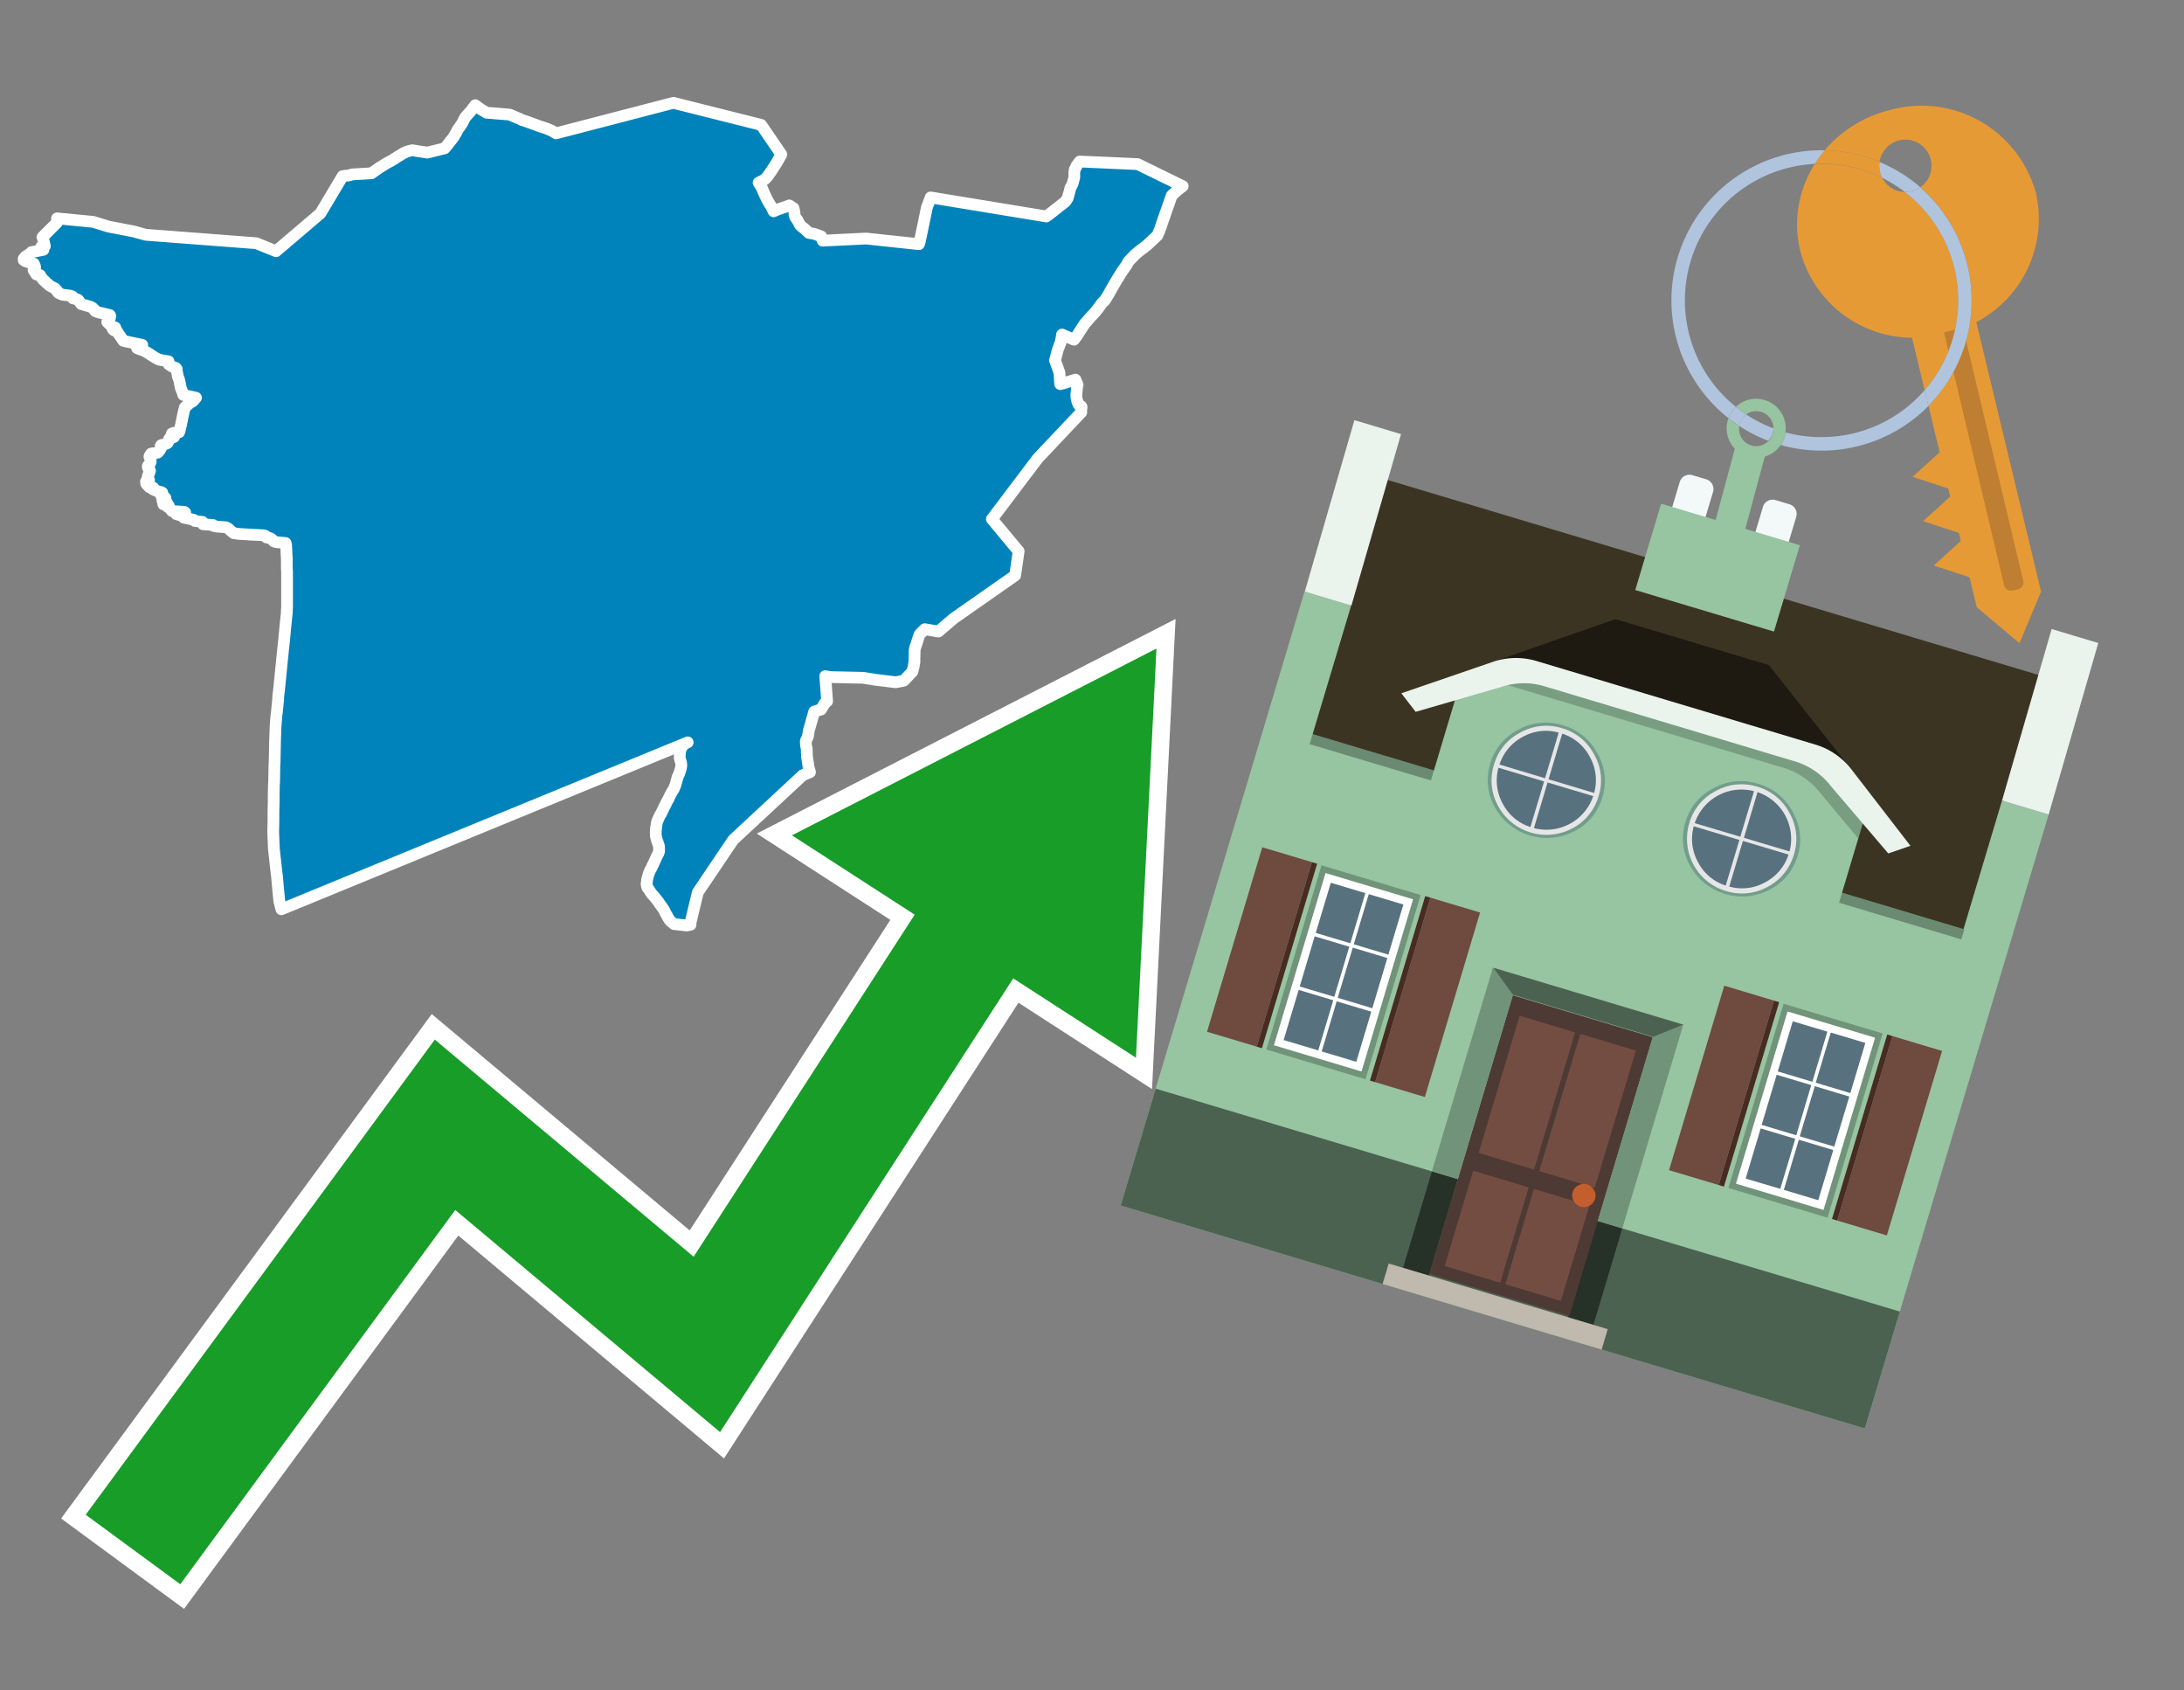
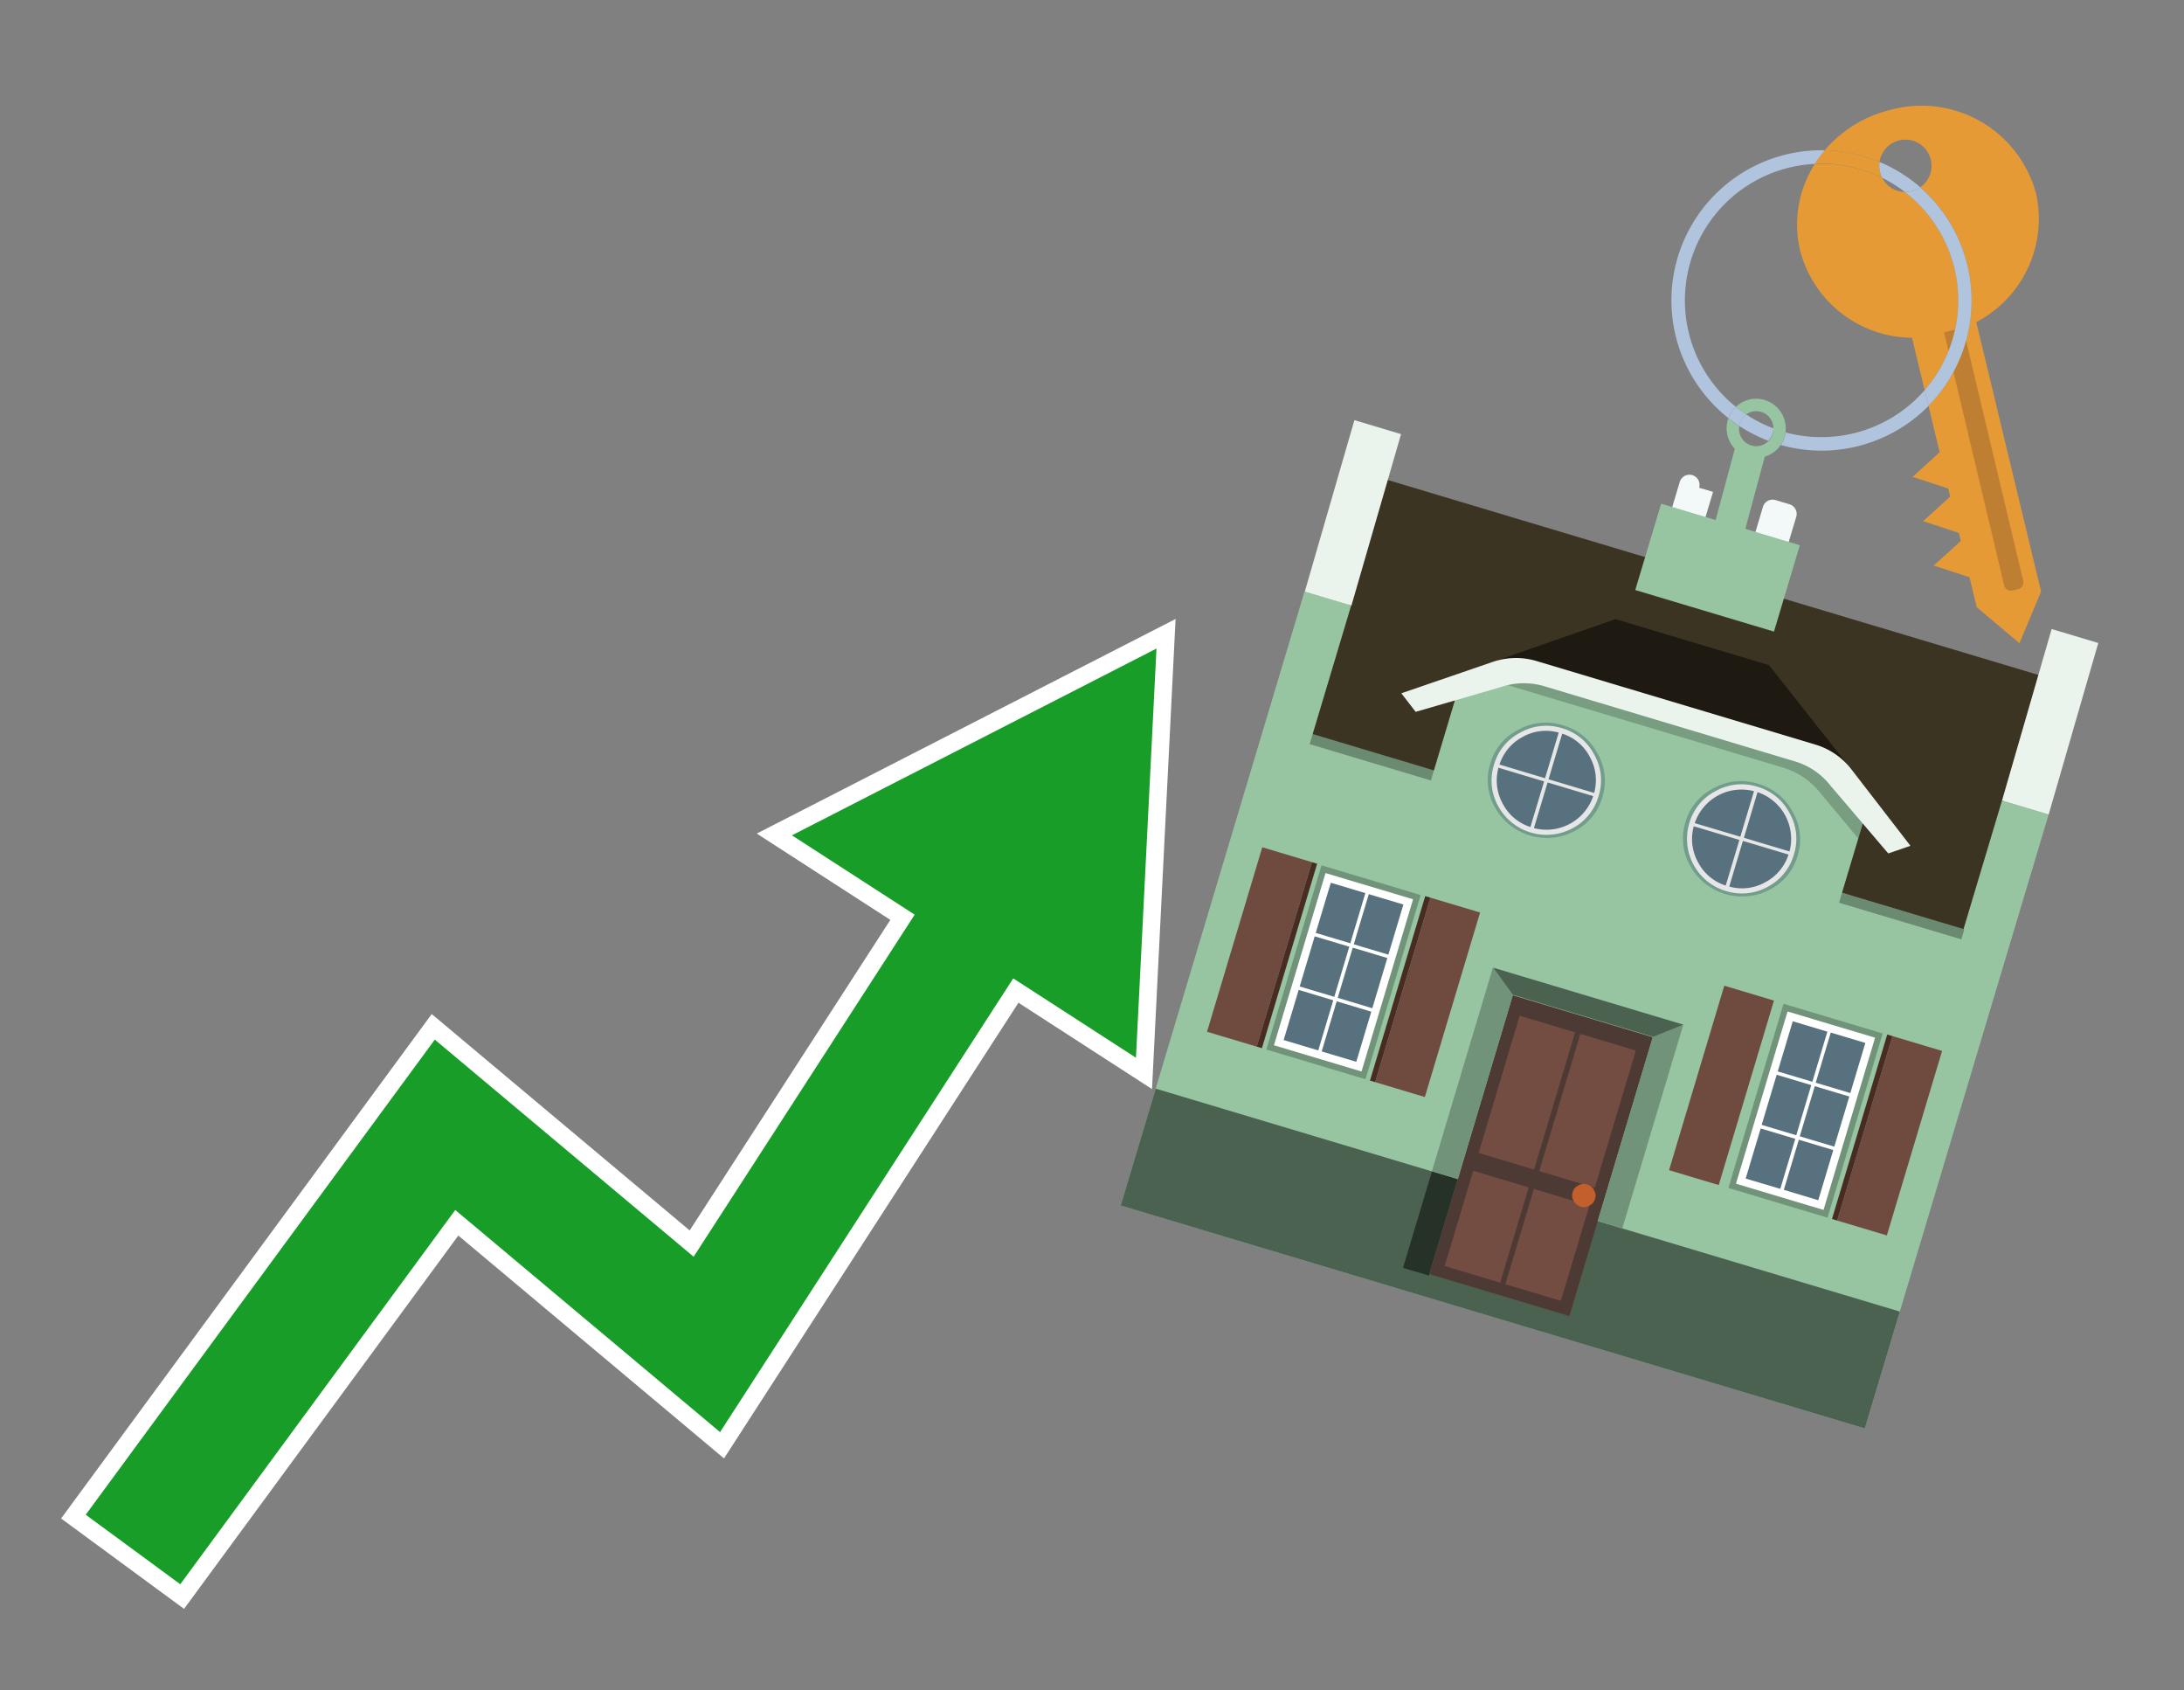
<svg xmlns="http://www.w3.org/2000/svg" id="Text" width="93.05" height="72" viewBox="0 0 93.05 72">
  <rect x="0" y="0" width="93.05" height="72" fill="#808080" stroke="none" />
-   <polygon points="14.6,7.5 14.88,7.47 14.99,7.43 15.83,7.38 15.91,7.32 16,7.26 16.14,7.16 16.46,6.96 16.68,6.84 16.75,6.8 16.92,6.69 16.96,6.66 17.02,6.63 17.18,6.53 17.31,6.47 17.43,6.43 17.56,6.4 18.2,6.5 18.94,6.32 18.98,6.28 19.06,6.18 19.1,6.13 19.15,6.06 19.25,5.94 19.34,5.82 19.38,5.74 19.44,5.65 19.49,5.54 19.68,5.27 19.82,5 19.88,4.93 19.95,4.85 20.07,4.72 20.14,4.62 20.25,4.48 20.34,4.55 20.51,4.67 20.68,4.77 20.72,4.8 21.71,4.88 22.06,5.03 22.16,5.07 22.23,5.11 22.37,5.15 22.53,5.21 22.97,5.37 23.09,5.41 23.3,5.48 23.51,5.57 23.69,5.68 28.69,4.38 32.43,5.32 33.29,6.58 33.21,6.72 33.09,6.93 32.86,7.29 32.69,7.53 32.62,7.6 32.58,7.64 32.52,7.68 32.32,7.78 32.39,7.89 32.45,7.99 32.48,8.05 32.55,8.22 32.62,8.37 32.67,8.48 32.75,8.62 32.79,8.69 32.85,8.78 32.96,9 33.07,8.95 33.15,8.92 33.47,8.81 33.63,8.75 33.81,8.87 33.85,9.06 33.85,9.16 33.86,9.19 33.89,9.26 33.94,9.33 33.98,9.38 34,9.42 34.07,9.56 34.09,9.59 34.12,9.62 34.19,9.68 34.27,9.74 34.3,9.77 34.37,9.83 34.43,9.89 34.46,9.92 34.69,9.96 34.99,10.07 35.01,10.13 35.03,10.19 35.05,10.25 36.9,10.16 39.15,10.4 39.18,10.32 39.19,10.28 39.49,8.84 39.65,8.41 44.58,9.22 44.7,9.13 45.39,8.59 45.42,8.55 45.44,8.51 45.49,8.44 45.53,8.29 45.57,8.15 45.6,8.02 45.7,7.82 45.77,7.56 45.77,7.35 45.79,7.22 45.81,7.19 45.84,7.12 45.86,7.07 45.89,7.03 46,6.88 48.47,6.99 50.39,7.93 50.18,8.09 49.92,8.33 49.5,9.53 49.41,9.8 49.31,10.03 48.86,10.45 48.57,10.67 48.39,10.82 48.35,10.85 48.3,10.91 48.16,11.05 48.07,11.15 48.01,11.27 47.83,11.53 47.81,11.56 47.76,11.63 47.63,11.85 47.6,11.89 47.4,12.23 47.24,12.52 47.06,12.81 47.01,12.85 46.94,12.92 46.9,12.98 46.77,13.16 46.62,13.34 46.57,13.39 46.47,13.5 46.39,13.59 46.35,13.64 46.23,13.77 46.2,13.81 46.16,13.87 45.96,14.18 45.9,14.28 45.76,14.47 45.52,14.37 45.25,14.25 45.22,14.43 45.19,14.57 45.18,14.61 45.16,14.65 45.11,14.79 45.07,14.89 45.02,15.08 45,15.16 44.95,15.35 45.14,15.88 45.16,16.25 45.17,16.36 45.3,16.33 45.82,16.17 45.91,16.39 45.9,16.44 45.88,16.56 45.88,16.59 45.86,16.78 45.86,16.87 45.86,16.91 45.87,16.98 45.91,17.13 45.95,17.22 45.97,17.25 46.06,17.3 46.08,17.33 46.07,17.43 46.06,17.48 46.06,17.53 46.07,17.56 44.21,19.53 42.26,22.11 43.4,23.48 43.25,24.51 40.62,26.35 39.98,26.9 39.4,26.8 39.23,26.97 39.2,27 39.18,27.03 39.15,27.1 39.04,27.45 39.01,27.52 39,27.56 38.98,27.63 38.97,27.69 38.96,28.13 38.96,28.21 38.94,28.29 38.93,28.38 38.9,28.5 38.87,28.61 38.51,28.99 38.37,29.02 38.17,29.06 37.34,28.96 37.09,28.92 36.77,28.87 35.37,28.84 35.16,28.8 35.24,29.87 35.14,29.95 34.98,30.22 34.85,30.26 34.69,30.31 34.46,31.12 34.42,31.38 34.34,31.54 34.33,31.59 34.34,31.75 34.37,31.89 34.38,32.23 34.4,32.34 34.45,32.67 34.51,32.89 34.2,33.02 31.24,35.77 29.73,38.01 29.42,39.3 29.42,39.39 29.26,39.42 28.72,39.36 28.57,39.24 28.53,39.19 28.49,39.13 28.44,39.05 28.42,39 28.38,38.94 28.34,38.86 28.31,38.79 28.25,38.7 28.21,38.64 28.16,38.57 28.1,38.49 28.05,38.41 28,38.35 27.94,38.27 27.89,38.21 27.85,38.16 27.79,38.1 27.76,38.06 27.69,37.96 27.65,37.89 27.63,37.86 27.58,37.8 27.56,37.74 27.55,37.67 27.55,37.63 27.56,37.56 27.57,37.47 27.59,37.39 27.62,37.28 27.65,37.19 27.7,37.07 27.74,37 27.78,36.92 27.81,36.84 27.84,36.8 27.87,36.72 27.91,36.64 27.94,36.57 27.97,36.51 27.99,36.46 28.05,36.35 28.06,36.31 28.08,36.26 28.08,36.23 28.08,36.14 28.08,36.09 28.07,36.02 28.05,35.96 28.03,35.9 28,35.83 27.96,35.68 27.95,35.64 27.94,35.58 27.94,35.53 27.94,35.48 27.94,35.4 27.95,35.31 27.95,35.25 27.96,35.2 27.97,35.15 27.98,35.07 28,34.99 28.03,34.92 28.07,34.83 28.11,34.74 28.18,34.63 28.21,34.56 28.26,34.46 28.29,34.39 28.37,34.24 28.42,34.13 28.48,34.03 28.52,33.94 28.61,33.76 28.68,33.65 28.71,33.6 28.75,33.5 28.77,33.46 28.81,33.32 28.83,33.24 28.85,33.18 28.86,33.12 28.93,32.97 28.99,32.79 29.01,32.71 29.03,32.6 29.02,32.52 29.01,32.45 28.99,32.4 28.96,32.29 28.96,32.15 28.97,32.08 28.97,32.01 28.99,31.94 29.06,31.8 29.15,31.7 29.21,31.66 29.3,31.62 11.99,38.73 11.9,38.38 11.84,37.77 11.8,37.31 11.79,37.24 11.78,37.16 11.67,36.17 11.65,35.71 11.64,35.43 11.65,34.95 11.65,34.59 11.66,34.17 11.66,33.89 11.67,33.42 11.68,33.28 11.69,32.63 11.7,32.48 11.71,31.98 11.72,31.49 11.73,31.24 11.74,30.96 11.75,30.81 11.76,30.69 11.77,30.56 11.78,30.44 11.79,30.39 11.85,29.8 11.85,29.73 11.86,29.62 11.89,29.37 11.96,28.67 11.98,28.47 12.02,28.07 12.04,27.87 12.08,27.49 12.1,27.31 12.16,26.67 12.21,26.19 12.22,26.1 12.22,26.01 12.23,25.84 12.23,25.68 12.23,25.48 12.23,25.18 12.23,24.88 12.23,24.63 12.23,24.38 12.22,24.14 12.22,23.95 12.22,23.78 12.21,23.65 12.2,23.4 12.19,23.22 12.18,23.17 12.17,23.13 11.76,23.09 11.67,23.06 11.6,22.99 11.56,22.95 11.5,22.92 11.35,22.89 11.32,22.83 11.24,22.8 10.65,22.77 10.17,22.74 9.96,22.71 9.91,22.67 9.87,22.64 9.8,22.58 9.75,22.53 9.69,22.49 9.63,22.46 9.25,22.43 9.1,22.4 9.07,22.36 8.65,22.33 8.65,22.27 8.63,22.23 8.3,22.19 8.25,22.14 7.98,22.08 7.83,22.05 7.88,22.01 7.81,21.97 7.65,21.94 7.51,21.9 7.55,21.86 7.89,21.83 7.85,21.8 7.33,21.77 7.3,21.72 7.25,21.67 7.21,21.62 7.14,21.59 7.19,21.54 7.06,21.51 6.96,21.48 7.02,21.45 7.12,21.42 6.94,21.38 6.97,21.35 6.92,21.32 6.98,21.26 7.05,21.21 6.98,21.17 6.87,21.12 6.94,21.08 6.92,21.02 6.91,20.98 6.84,20.95 6.66,20.91 6.6,20.88 6.51,20.84 6.52,20.81 6.54,20.78 6.36,20.75 6.44,20.72 6.31,20.69 6.27,20.65 6.23,20.6 6.23,20.54 6.22,20.51 6.24,20.48 6.35,20.45 6.3,20.4 6.29,20.37 6.29,20.32 6.31,20.25 6.33,20.21 6.35,20.17 6.37,20.11 6.39,20.05 6.38,20.02 6.35,19.99 6.32,19.96 6.3,19.91 6.3,19.88 6.3,19.84 6.34,19.81 6.4,19.72 6.42,19.67 6.42,19.58 6.37,19.47 6.37,19.43 6.4,19.39 6.41,19.36 6.44,19.32 6.72,19.28 6.75,19.25 6.82,19.16 6.85,19.11 6.86,19.07 6.85,19.02 6.85,18.99 6.87,18.96 7.06,18.91 7.14,18.87 7.17,18.81 7.19,18.76 7.2,18.72 7.22,18.68 7.33,18.65 7.42,18.61 7.34,18.56 7.31,18.51 7.32,18.47 7.38,18.44 7.63,18.41 7.65,18.36 7.67,18.27 7.68,18.24 7.7,18.14 7.72,18.08 7.73,17.99 7.75,17.92 7.76,17.85 7.77,17.81 7.79,17.71 7.81,17.62 7.87,17.36 8.07,17.18 8.23,17.08 8.27,17.03 8.35,16.94 7.81,16.82 7.78,16.72 7.74,16.62 7.7,16.51 7.64,16.21 7.61,16.11 7.58,16.05 7.56,15.93 7.53,15.79 7.52,15.76 7.53,15.72 7.49,15.67 7.34,15.62 7.3,15.59 7.25,15.56 7.19,15.52 7.18,15.49 7.18,15.46 7.18,15.39 6.78,15.32 6.64,15.25 6.56,15.2 6.45,15.13 6.33,15.05 6.26,15.01 6.19,14.97 6.14,14.94 5.91,14.86 5.84,14.83 5.87,14.76 5.96,14.73 6.06,14.69 5.26,14.52 5.13,14.33 5,14.14 4.98,14.1 4.86,14.07 4.81,14.03 4.79,13.99 4.91,13.95 4.77,13.91 4.57,13.72 4.58,13.69 4.68,13.56 4.65,13.53 4.7,13.46 4.68,13.42 4.18,13.3 4.07,13.26 4.04,13.23 4.03,13.2 3.95,13.12 3.87,13.07 3.73,13.03 3.46,12.95 3.33,12.77 3.26,12.74 3.11,12.71 3.1,12.67 3.09,12.63 2.98,12.59 2.65,12.55 2.52,12.49 2.47,12.46 2.45,12.42 2.43,12.38 2.37,12.33 2.35,12.29 2.12,12.17 2.09,12.14 2.05,12.1 1.99,12.06 1.95,12.02 1.91,11.97 1.85,11.93 1.72,11.76 1.71,11.72 1.55,11.69 1.43,11.5 1.47,11.47 1.5,11.39 1.48,11.31 1.44,11.23 1.31,11.2 1.07,11.12 1.01,11.08 1.01,11.02 1.05,10.98 1.07,10.94 1.31,10.78 1.34,10.74 1.85,10.64 1.83,10.59 1.82,10.55 1.76,10.51 1.91,10.48 1.85,10.22 1.81,10.1 2.42,9.49 2.43,9.3 3.97,9.45 4.62,9.65 5.7,9.86 6.21,10 10.92,10.36 11.76,10.7 13.65,9.09 " fill="#0083ba" stroke="#fff" stroke-linejoin="round" stroke-width="0.5" />
  <polygon points="49.272 27.624 33.741 35.58 38.97 38.959 29.553 53.529 18.525 44.281 3.652 64.518 7.681 67.479 19.396 51.538 30.678 60.999 43.169 41.673 48.398 45.053 49.272 27.624" fill="none" stroke="#fff" stroke-miterlimit="10" stroke-width="1.5" />
  <polygon points="49.272 27.624 33.741 35.58 38.97 38.959 29.553 53.529 18.525 44.281 3.652 64.518 7.681 67.479 19.396 51.538 30.678 60.999 43.169 41.673 48.398 45.053 49.272 27.624" fill="#179d28" />
  <path d="M80.19,7.577a1.16,1.16,0,0,1-.094-.251,1.114,1.114,0,0,1-.018-.429A6.367,6.367,0,0,0,77.743,6.4a5.269,5.269,0,0,0-.423.577c.1,0,.192-.007.288-.007A5.794,5.794,0,0,1,80.19,7.577Z" fill="#e69a35" />
  <path d="M77.608,6.4A6.394,6.394,0,0,0,73.64,17.81a1.26,1.26,0,0,1,.317-.48A5.821,5.821,0,0,1,77.32,6.981a5.269,5.269,0,0,1,.423-.577Z" fill="#b0c4de" />
  <path d="M84.2,13.72a4.962,4.962,0,0,0,2.545-5.48,5.047,5.047,0,0,0-6.179-3.566A5.322,5.322,0,0,0,77.743,6.4a6.367,6.367,0,0,1,2.335.493,1.114,1.114,0,1,1,1.736,1.084,6.392,6.392,0,0,1,.347,9.3l.479,1.985-.438.4-.716.648.92.3.6.2.082.341-.438.4-.716.648.92.3.605.2.082.341-.438.4-.716.649.92.3.605.2.307,1.274,1.821,1.534.921-2.2Z" fill="#e69a35" />
  <path d="M81.154,8.179a1.115,1.115,0,0,1-.964-.6,5.794,5.794,0,0,0-2.582-.6c-.1,0-.192,0-.288.007a4.783,4.783,0,0,0-.625,3.685,4.962,4.962,0,0,0,4.765,3.715L82,16.617a5.82,5.82,0,0,0-.846-8.438Z" fill="#e69a35" />
  <path d="M74.1,18.142a6.386,6.386,0,0,0,1.232.63.73.73,0,0,0,.224-.527h0a5.783,5.783,0,0,1-1.159-.593A.733.733,0,0,0,74.1,18.142Z" fill="#b0c4de" />
  <path d="M74.4,17.652q-.228-.152-.44-.322a1.26,1.26,0,0,0-.317.48c.148.117.3.228.46.332A.733.733,0,0,1,74.4,17.652Z" fill="#b0c4de" />
  <path d="M74.824,16.984a1.257,1.257,0,0,0-.867.346c.141.114.288.222.44.322a.731.731,0,0,1,1.159.593h0a.732.732,0,1,1-1.463,0,.7.7,0,0,1,.007-.1c-.158-.1-.312-.215-.46-.332a1.258,1.258,0,0,0,.273,1.3l-.979,3.635,1.275.341.98-3.639a1.266,1.266,0,0,0,.681-.5,1.249,1.249,0,0,0,.2-.538,1.328,1.328,0,0,0,.012-.168A1.262,1.262,0,0,0,74.824,16.984Z" fill="#97c4a1" />
  <path d="M85.974,25.1l-.226.053a.3.3,0,0,1-.362-.223l-2.56-10.777.81-.193L86.2,24.736A.3.3,0,0,1,85.974,25.1Z" fill="#bf7f32" />
  <path d="M80.1,7.326a1.16,1.16,0,0,0,.094.251,5.833,5.833,0,0,1,.964.6,1.137,1.137,0,0,0,.287-.031,1.108,1.108,0,0,0,.373-.167A6.371,6.371,0,0,0,80.078,6.9,1.114,1.114,0,0,0,80.1,7.326Z" fill="#b0c4de" />
  <path d="M77.608,18.618a5.836,5.836,0,0,1-1.534-.2,1.24,1.24,0,0,1-.2.537,6.4,6.4,0,0,0,6.291-1.666L82,16.617A5.807,5.807,0,0,1,77.608,18.618Z" fill="#b0c4de" />
  <path d="M81.814,7.981a1.108,1.108,0,0,1-.373.167,1.137,1.137,0,0,1-.287.031A5.82,5.82,0,0,1,82,16.617l.161.667a6.392,6.392,0,0,0-.347-9.3Z" fill="#b0c4de" />
  <polygon points="83.79 39.753 55.78 31.364 58.988 20.404 86.964 28.783 83.79 39.753 83.79 39.753" fill="#3c3422" fill-rule="evenodd" />
  <polygon points="81.705 53.32 87.284 34.692 85.297 34.097 83.656 39.575 55.926 31.269 57.567 25.791 55.579 25.196 47.746 51.348 79.451 60.844 81.705 53.32" fill="#97c4a1" fill-rule="evenodd" />
  <rect x="69.522" y="21.148" width="0.444" height="28.983" transform="translate(15.592 92.226) rotate(-73.326)" opacity="0.3" />
  <polygon points="87.284 34.692 85.297 34.097 87.411 26.793 89.398 27.388 87.284 34.692 87.284 34.692" fill="#eaf3ec" fill-rule="evenodd" />
  <polygon points="57.578 25.794 55.591 25.199 57.705 17.896 59.692 18.491 57.578 25.794 57.578 25.794" fill="#eaf3ec" fill-rule="evenodd" />
  <polygon points="79.451 60.844 80.943 55.865 49.238 46.369 47.747 51.348 79.451 60.844 79.451 60.844" fill="#4c6251" fill-rule="evenodd" />
-   <path d="M71.566,20.528l-.522,1.743,1.418.425.523-1.744a.432.432,0,0,0-.289-.536l-.593-.177A.431.431,0,0,0,71.566,20.528Z" fill="#f3f9f8" fill-rule="evenodd" />
+   <path d="M71.566,20.528l-.522,1.743,1.418.425.523-1.744l-.593-.177A.431.431,0,0,0,71.566,20.528Z" fill="#f3f9f8" fill-rule="evenodd" />
  <path d="M75.111,21.589l-.522,1.743,1.418.425.522-1.743a.43.43,0,0,0-.289-.536l-.593-.178A.43.43,0,0,0,75.111,21.589Z" fill="#f3f9f8" fill-rule="evenodd" />
  <polygon points="75.368 28.329 68.829 26.37 63.807 28.121 78.733 32.591 75.368 28.329" fill="#1e1a11" />
  <polygon points="78.248 32.422 64.442 28.287 62.236 28.998 60.064 36.247 77.453 41.455 79.651 34.116 78.248 32.422" fill="#97c4a1" />
  <path d="M77.74,32.516S65.088,28.725,65,28.7l-.938.43,11.892,3.562a3.175,3.175,0,0,1,1.532,1l1.685,2.02.327-1.09Z" fill-rule="evenodd" opacity="0.2" />
  <path d="M77.35,31.716,65.458,28.154a3.041,3.041,0,0,0-1.854.037l-3.9,1.339.611.79,3.626-1.054a3.045,3.045,0,0,1,1.855-.037l10.673,3.2A3.028,3.028,0,0,1,78,33.477l2.45,2.874.945-.325-2.518-3.26A3.036,3.036,0,0,0,77.35,31.716Z" fill="#eaf3ec" />
  <polygon points="76.683 23.223 70.773 21.453 69.671 25.132 75.581 26.902 76.683 23.223 76.683 23.223" fill="#97c4a1" fill-rule="evenodd" />
  <g id="Symbol_9_0_Layer2_0_MEMBER_8_MEMBER_21_MEMBER_0_FILL" data-name="Symbol 9 0 Layer2 0 MEMBER 8 MEMBER 21 MEMBER 0 FILL">
    <path d="M66.584,30.892a2.39,2.39,0,0,0-1.891.189,2.317,2.317,0,0,0-1.2,1.448A2.345,2.345,0,0,0,63.7,34.4a2.528,2.528,0,0,0,3.367,1.008,2.339,2.339,0,0,0,1.2-1.447,2.313,2.313,0,0,0-.208-1.87A2.394,2.394,0,0,0,66.584,30.892Z" fill="#729d8c" />
  </g>
  <g id="Symbol_9_0_Layer2_0_MEMBER_8_MEMBER_21_MEMBER_1_FILL" data-name="Symbol 9 0 Layer2 0 MEMBER 8 MEMBER 21 MEMBER 1 FILL">
    <path d="M66.547,31.016a2.241,2.241,0,0,0-1.769.185,2.213,2.213,0,0,0-1.127,1.376,2.239,2.239,0,0,0,.185,1.768,2.341,2.341,0,0,0,3.145.942,2.234,2.234,0,0,0,1.126-1.376,2.207,2.207,0,0,0-.185-1.768A2.237,2.237,0,0,0,66.547,31.016Z" fill="#e6e6e6" />
  </g>
  <g id="Symbol_9_0_Layer2_0_MEMBER_8_MEMBER_21_MEMBER_2_MEMBER_0_FILL" data-name="Symbol 9 0 Layer2 0 MEMBER 8 MEMBER 21 MEMBER 2 MEMBER 0 FILL">
    <path d="M65.787,33.284,63.843,32.7a2.036,2.036,0,0,0,.186,1.539,2.015,2.015,0,0,0,1.175.986Z" fill="#58717f" />
  </g>
  <g id="Symbol_9_0_Layer2_0_MEMBER_8_MEMBER_21_MEMBER_2_MEMBER_1_FILL" data-name="Symbol 9 0 Layer2 0 MEMBER 8 MEMBER 21 MEMBER 2 MEMBER 1 FILL">
    <path d="M65.827,33.148l.582-1.944a2.01,2.01,0,0,0-1.523.178,2.037,2.037,0,0,0-1,1.183Z" fill="#58717f" />
  </g>
  <g id="Symbol_9_0_Layer2_0_MEMBER_8_MEMBER_21_MEMBER_2_MEMBER_2_FILL" data-name="Symbol 9 0 Layer2 0 MEMBER 8 MEMBER 21 MEMBER 2 MEMBER 2 FILL">
    <path d="M67.878,33.91l-1.943-.582-.582,1.944a2.1,2.1,0,0,0,2.525-1.362Z" fill="#58717f" />
  </g>
  <g id="Symbol_9_0_Layer2_0_MEMBER_8_MEMBER_21_MEMBER_2_MEMBER_3_FILL" data-name="Symbol 9 0 Layer2 0 MEMBER 8 MEMBER 21 MEMBER 2 MEMBER 3 FILL">
    <path d="M66.558,31.249l-.582,1.943,1.943.582a2.031,2.031,0,0,0-.186-1.539A2.009,2.009,0,0,0,66.558,31.249Z" fill="#58717f" />
  </g>
  <g id="Symbol_9_0_Layer2_0_MEMBER_8_MEMBER_21_MEMBER_0_FILL-2" data-name="Symbol 9 0 Layer2 0 MEMBER 8 MEMBER 21 MEMBER 0 FILL">
    <path d="M74.9,33.384a2.4,2.4,0,0,0-1.891.189,2.316,2.316,0,0,0-1.2,1.448,2.341,2.341,0,0,0,.209,1.87A2.527,2.527,0,0,0,75.387,37.9a2.345,2.345,0,0,0,1.2-1.447,2.314,2.314,0,0,0-.209-1.87A2.389,2.389,0,0,0,74.9,33.384Z" fill="#729d8c" />
  </g>
  <g id="Symbol_9_0_Layer2_0_MEMBER_8_MEMBER_21_MEMBER_1_FILL-2" data-name="Symbol 9 0 Layer2 0 MEMBER 8 MEMBER 21 MEMBER 1 FILL">
    <path d="M74.867,33.508a2.239,2.239,0,0,0-1.768.185,2.21,2.21,0,0,0-1.127,1.376,2.316,2.316,0,0,0,1.564,2.883,2.261,2.261,0,0,0,1.765-.173A2.237,2.237,0,0,0,76.428,36.4a2.209,2.209,0,0,0-.185-1.769A2.239,2.239,0,0,0,74.867,33.508Z" fill="#e6e6e6" />
  </g>
  <g id="Symbol_9_0_Layer2_0_MEMBER_8_MEMBER_21_MEMBER_2_MEMBER_0_FILL-2" data-name="Symbol 9 0 Layer2 0 MEMBER 8 MEMBER 21 MEMBER 2 MEMBER 0 FILL">
    <path d="M74.107,35.776l-1.943-.582a2.031,2.031,0,0,0,.186,1.539,2.009,2.009,0,0,0,1.175.986Z" fill="#58717f" />
  </g>
  <g id="Symbol_9_0_Layer2_0_MEMBER_8_MEMBER_21_MEMBER_2_MEMBER_1_FILL-2" data-name="Symbol 9 0 Layer2 0 MEMBER 8 MEMBER 21 MEMBER 2 MEMBER 1 FILL">
    <path d="M74.148,35.64,74.73,33.7a2.1,2.1,0,0,0-2.525,1.362Z" fill="#58717f" />
  </g>
  <g id="Symbol_9_0_Layer2_0_MEMBER_8_MEMBER_21_MEMBER_2_MEMBER_2_FILL-2" data-name="Symbol 9 0 Layer2 0 MEMBER 8 MEMBER 21 MEMBER 2 MEMBER 2 FILL">
    <path d="M76.2,36.4l-1.943-.582-.582,1.944a2.015,2.015,0,0,0,1.523-.178A2.036,2.036,0,0,0,76.2,36.4Z" fill="#58717f" />
  </g>
  <g id="Symbol_9_0_Layer2_0_MEMBER_8_MEMBER_21_MEMBER_2_MEMBER_3_FILL-2" data-name="Symbol 9 0 Layer2 0 MEMBER 8 MEMBER 21 MEMBER 2 MEMBER 3 FILL">
    <path d="M74.879,33.741,74.3,35.684l1.943.582a2.1,2.1,0,0,0-1.361-2.525Z" fill="#58717f" />
  </g>
  <polygon points="51.426 43.946 53.542 44.58 55.896 36.723 53.78 36.089 51.426 43.946 51.426 43.946" fill="#6e4a3f" fill-rule="evenodd" />
  <polygon points="53.542 44.58 53.764 44.647 56.117 36.789 55.896 36.723 53.542 44.58 53.542 44.58" fill="#482b22" fill-rule="evenodd" />
  <polygon points="60.706 46.726 58.59 46.092 60.943 38.235 63.059 38.868 60.706 46.726 60.706 46.726" fill="#6e4a3f" fill-rule="evenodd" />
  <polygon points="58.59 46.092 58.368 46.026 60.722 38.168 60.943 38.235 58.59 46.092 58.59 46.092" fill="#482b22" fill-rule="evenodd" />
  <rect x="53.146" y="39.209" width="8.19" height="4.408" transform="translate(1.145 84.365) rotate(-73.326)" fill="#719379" />
  <polygon points="60.205 38.304 56.474 37.187 54.277 44.522 58.008 45.639 60.205 38.304 60.205 38.304" fill="#fff" fill-rule="evenodd" />
  <path d="M59.792,38.527l-.64,2.136-1.474-.442.639-2.135,1.475.441Zm-1.621-.485-.64,2.136-1.474-.442L56.7,37.6l1.474.442Zm-2.158,1.84,1.475.441-.64,2.136-1.474-.441.639-2.136Zm-.683,2.282,1.474.441-.639,2.136L54.69,44.3l.64-2.135Zm.981,2.621.639-2.136,1.475.442-.64,2.135-1.474-.441Zm2.158-1.84L56.994,42.5l.64-2.136,1.474.442-.639,2.136Z" fill="#58717f" fill-rule="evenodd" />
  <polygon points="80.39 52.621 78.274 51.988 80.628 44.13 82.743 44.764 80.39 52.621 80.39 52.621" fill="#6e4a3f" fill-rule="evenodd" />
  <polygon points="78.274 51.988 78.053 51.921 80.406 44.064 80.628 44.13 78.274 51.988 78.274 51.988" fill="#482b22" fill-rule="evenodd" />
  <polygon points="71.111 49.842 73.227 50.476 75.58 42.619 73.464 41.985 71.111 49.842 71.111 49.842" fill="#6e4a3f" fill-rule="evenodd" />
-   <polygon points="73.227 50.476 73.448 50.542 75.802 42.685 75.58 42.619 73.227 50.476 73.227 50.476" fill="#482b22" fill-rule="evenodd" />
  <rect x="72.83" y="45.105" width="8.19" height="4.408" transform="translate(9.534 107.426) rotate(-73.326)" fill="#719379" />
  <polygon points="76.159 43.083 79.889 44.2 77.692 51.535 73.962 50.418 76.159 43.083 76.159 43.083" fill="#fff" fill-rule="evenodd" />
  <path d="M76.381,43.5l1.475.442-.64,2.135-1.475-.441.64-2.136ZM78,43.981l1.474.442-.64,2.136-1.474-.442L78,43.981Zm.791,2.724-.64,2.135L76.679,48.4l.64-2.136,1.474.442Zm-.684,2.282-.639,2.135L76,50.68l.64-2.135,1.474.442Zm-2.26,1.65L74.375,50.2l.639-2.135,1.475.441-.64,2.136Zm-.791-2.724.64-2.135,1.474.441-.639,2.136-1.475-.442Z" fill="#58717f" fill-rule="evenodd" />
-   <polygon points="67.888 56.431 69.118 52.323 68.019 51.994 66.789 56.102 67.888 56.431 67.888 56.431" fill="#263128" fill-rule="evenodd" />
  <polygon points="60.877 54.331 62.108 50.223 61.007 49.894 59.776 54.002 60.877 54.331 60.877 54.331" fill="#263128" fill-rule="evenodd" />
  <g id="Symbol_9_0_Layer2_0_MEMBER_8_MEMBER_12_MEMBER_0_FILL" data-name="Symbol 9 0 Layer2 0 MEMBER 8 MEMBER 12 MEMBER 0 FILL">
    <path d="M70.418,44.178l-5.965-1.786L60.9,54.27l5.964,1.786Z" fill="#4e3a34" />
  </g>
  <g id="Symbol_9_0_Layer2_0_MEMBER_8_MEMBER_12_MEMBER_1_MEMBER_0_FILL" data-name="Symbol 9 0 Layer2 0 MEMBER 8 MEMBER 12 MEMBER 1 MEMBER 0 FILL">
    <path d="M65.358,49.815l1.75-5.843-2.363-.708L63,49.107Z" fill="#744d42" />
  </g>
  <g id="Symbol_9_0_Layer2_0_MEMBER_8_MEMBER_12_MEMBER_1_MEMBER_1_FILL" data-name="Symbol 9 0 Layer2 0 MEMBER 8 MEMBER 12 MEMBER 1 MEMBER 1 FILL">
    <path d="M67.331,44.039l-1.75,5.842,2.364.708,1.75-5.842Z" fill="#744d42" />
  </g>
  <g id="Symbol_9_0_Layer2_0_MEMBER_8_MEMBER_12_MEMBER_2_MEMBER_0_FILL" data-name="Symbol 9 0 Layer2 0 MEMBER 8 MEMBER 12 MEMBER 2 MEMBER 0 FILL">
    <path d="M63.915,54.633l1.215-4.058-2.363-.707-1.215,4.057Z" fill="#744d42" />
  </g>
  <g id="Symbol_9_0_Layer2_0_MEMBER_8_MEMBER_12_MEMBER_2_MEMBER_1_FILL" data-name="Symbol 9 0 Layer2 0 MEMBER 8 MEMBER 12 MEMBER 2 MEMBER 1 FILL">
    <path d="M66.5,55.407l1.215-4.057-2.363-.708L64.138,54.7Z" fill="#744d42" />
  </g>
  <g id="Symbol_9_0_Layer2_0_MEMBER_8_MEMBER_13_FILL" data-name="Symbol 9 0 Layer2 0 MEMBER 8 MEMBER 13 FILL">
    <path d="M67.959,51.058a.439.439,0,0,0-.045-.367.487.487,0,0,0-.669-.2.445.445,0,0,0-.239.282.457.457,0,0,0,.041.378.481.481,0,0,0,.293.242.459.459,0,0,0,.377-.042A.453.453,0,0,0,67.959,51.058Z" fill="#c35e2d" />
  </g>
  <g id="Symbol_9_0_Layer2_0_MEMBER_8_MEMBER_14_FILL" data-name="Symbol 9 0 Layer2 0 MEMBER 8 MEMBER 14 FILL">
    <path d="M64.557,42.047l-.951-.833-2.6,8.68,1.1.329Z" fill="#719379" />
  </g>
  <g id="Symbol_9_0_Layer2_0_MEMBER_8_MEMBER_15_FILL" data-name="Symbol 9 0 Layer2 0 MEMBER 8 MEMBER 15 FILL">
    <path d="M71.718,43.643l-1.2.19L68.072,52.01l1.046.313Z" fill="#719379" />
  </g>
  <g id="Symbol_9_0_Layer2_0_MEMBER_8_MEMBER_16_FILL" data-name="Symbol 9 0 Layer2 0 MEMBER 8 MEMBER 16 FILL">
    <path d="M63.627,41.22l.836,1.156,5.961,1.786,1.294-.519Z" fill="#4c6251" />
  </g>
-   <polygon points="58.905 54.69 59.166 53.819 68.498 56.614 68.237 57.485 58.905 54.69 58.905 54.69" fill="#c0b9ad" fill-rule="evenodd" />
</svg>